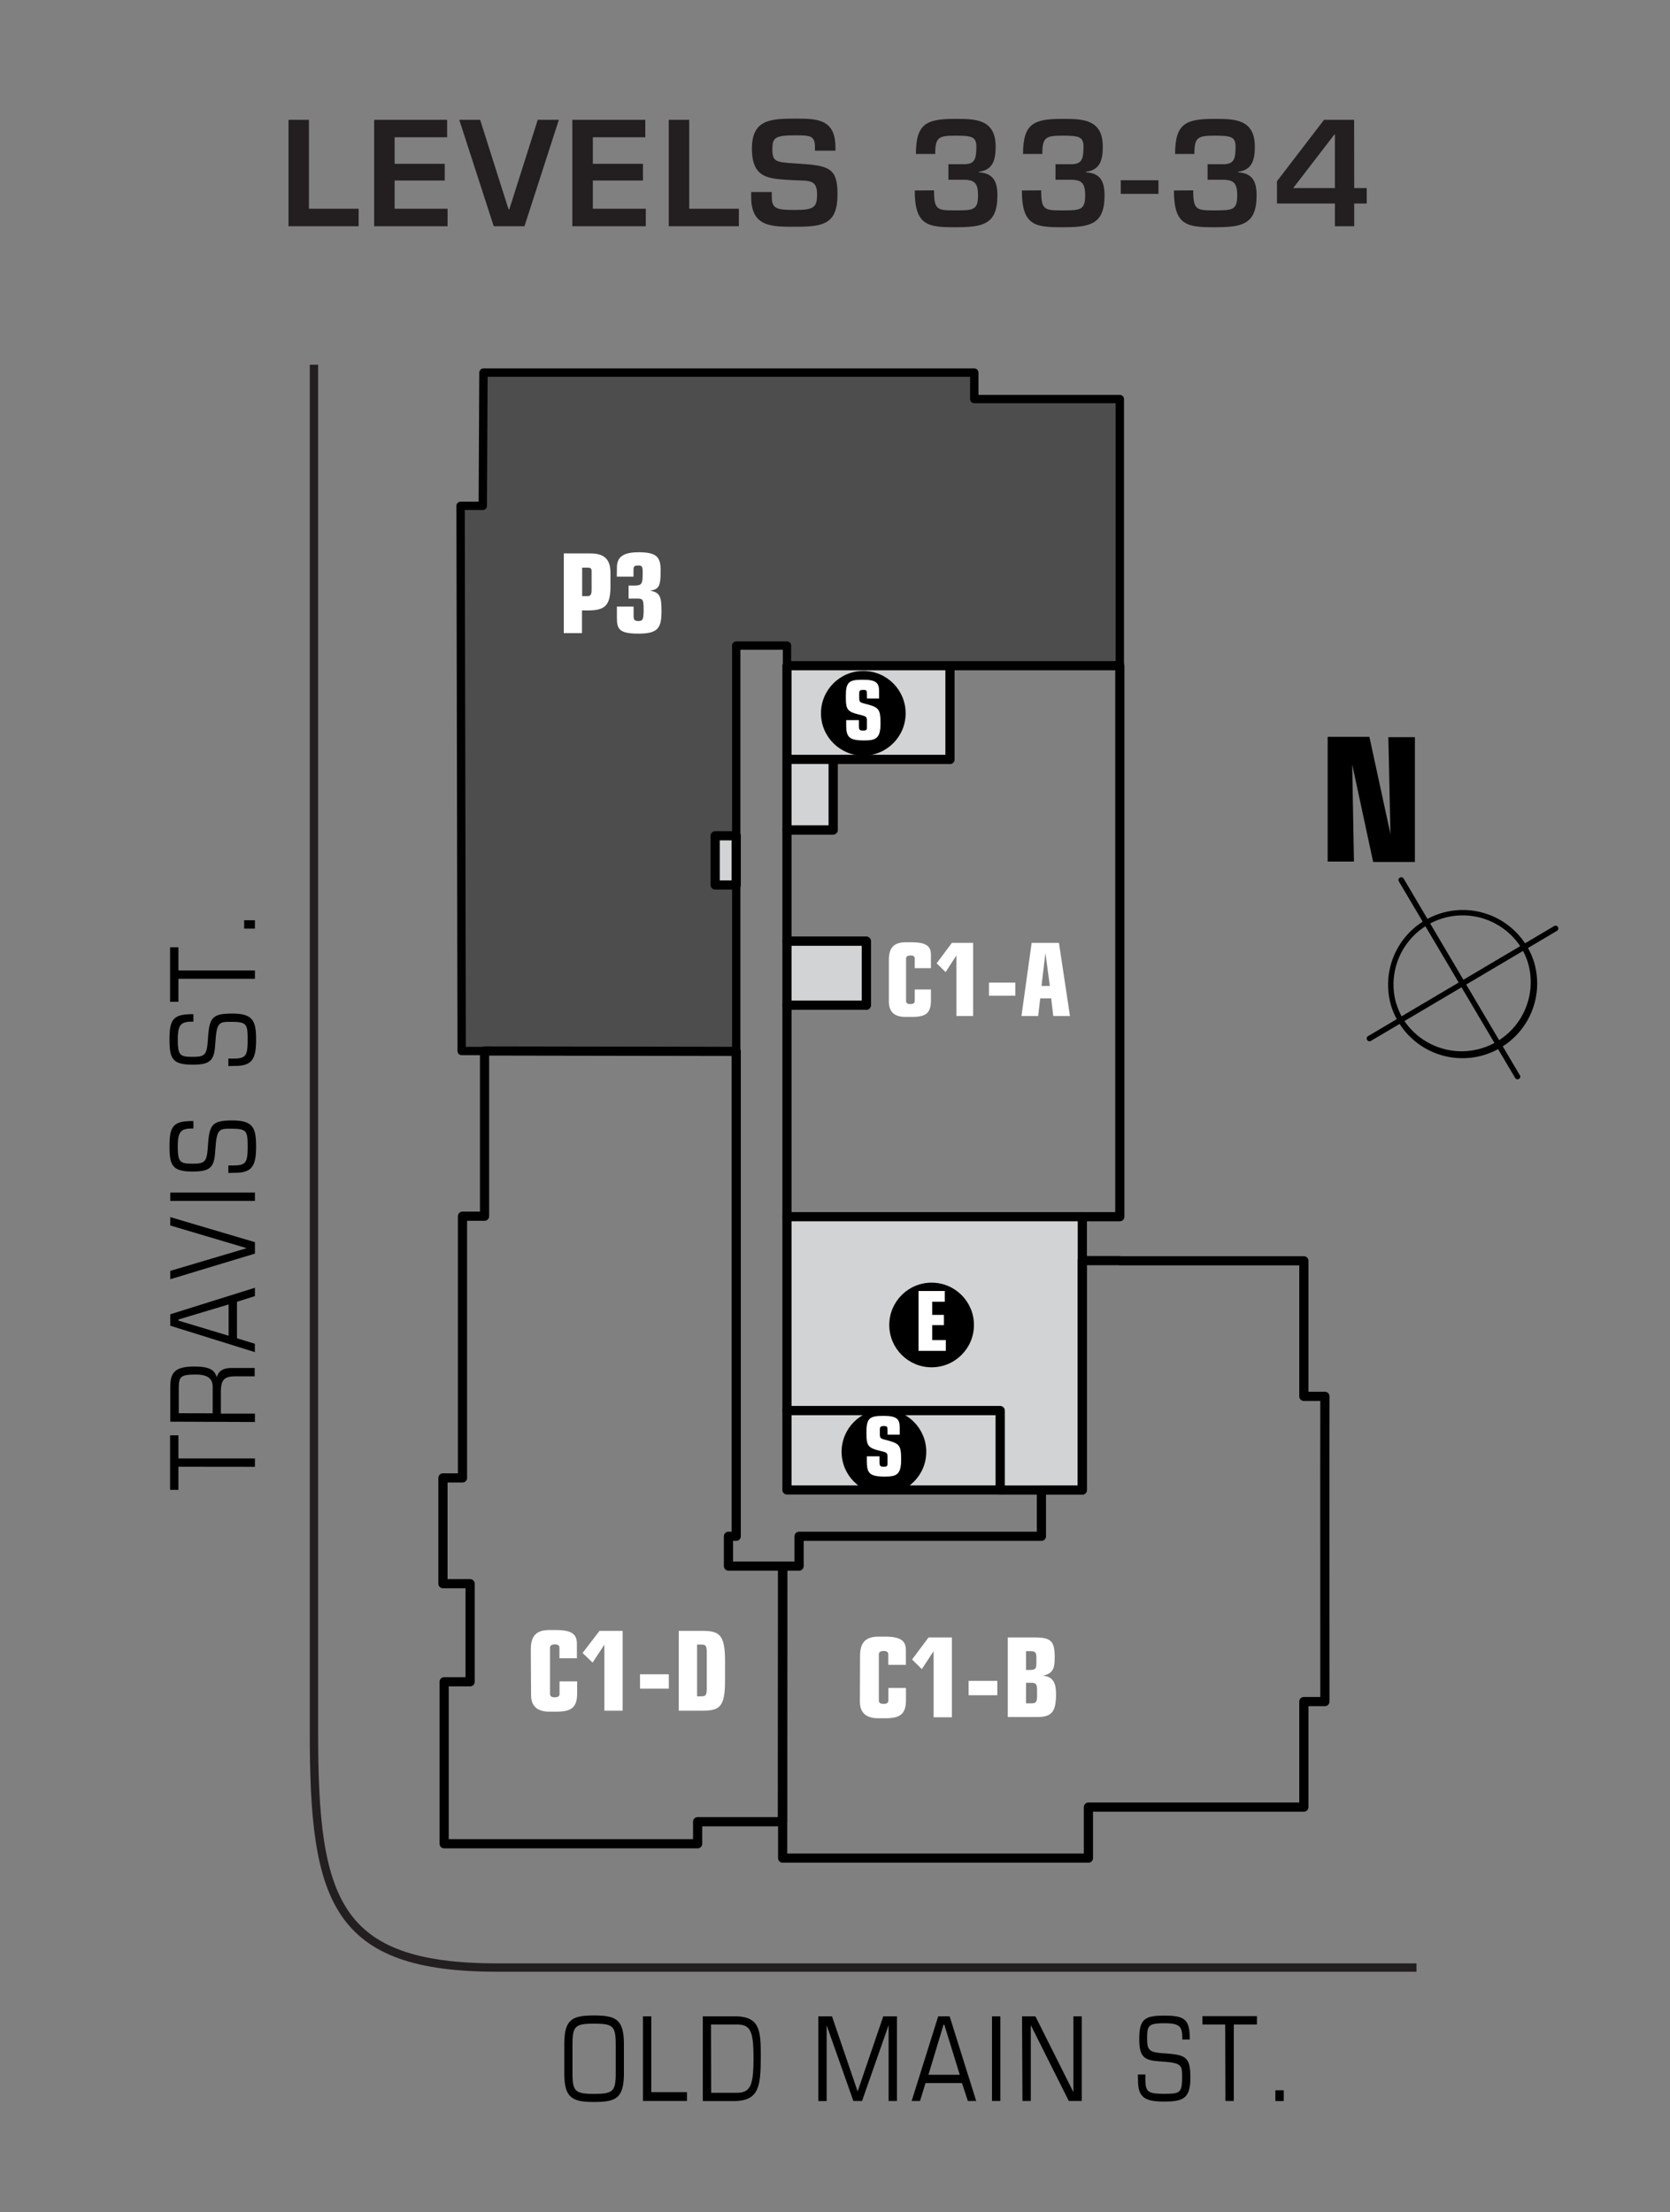
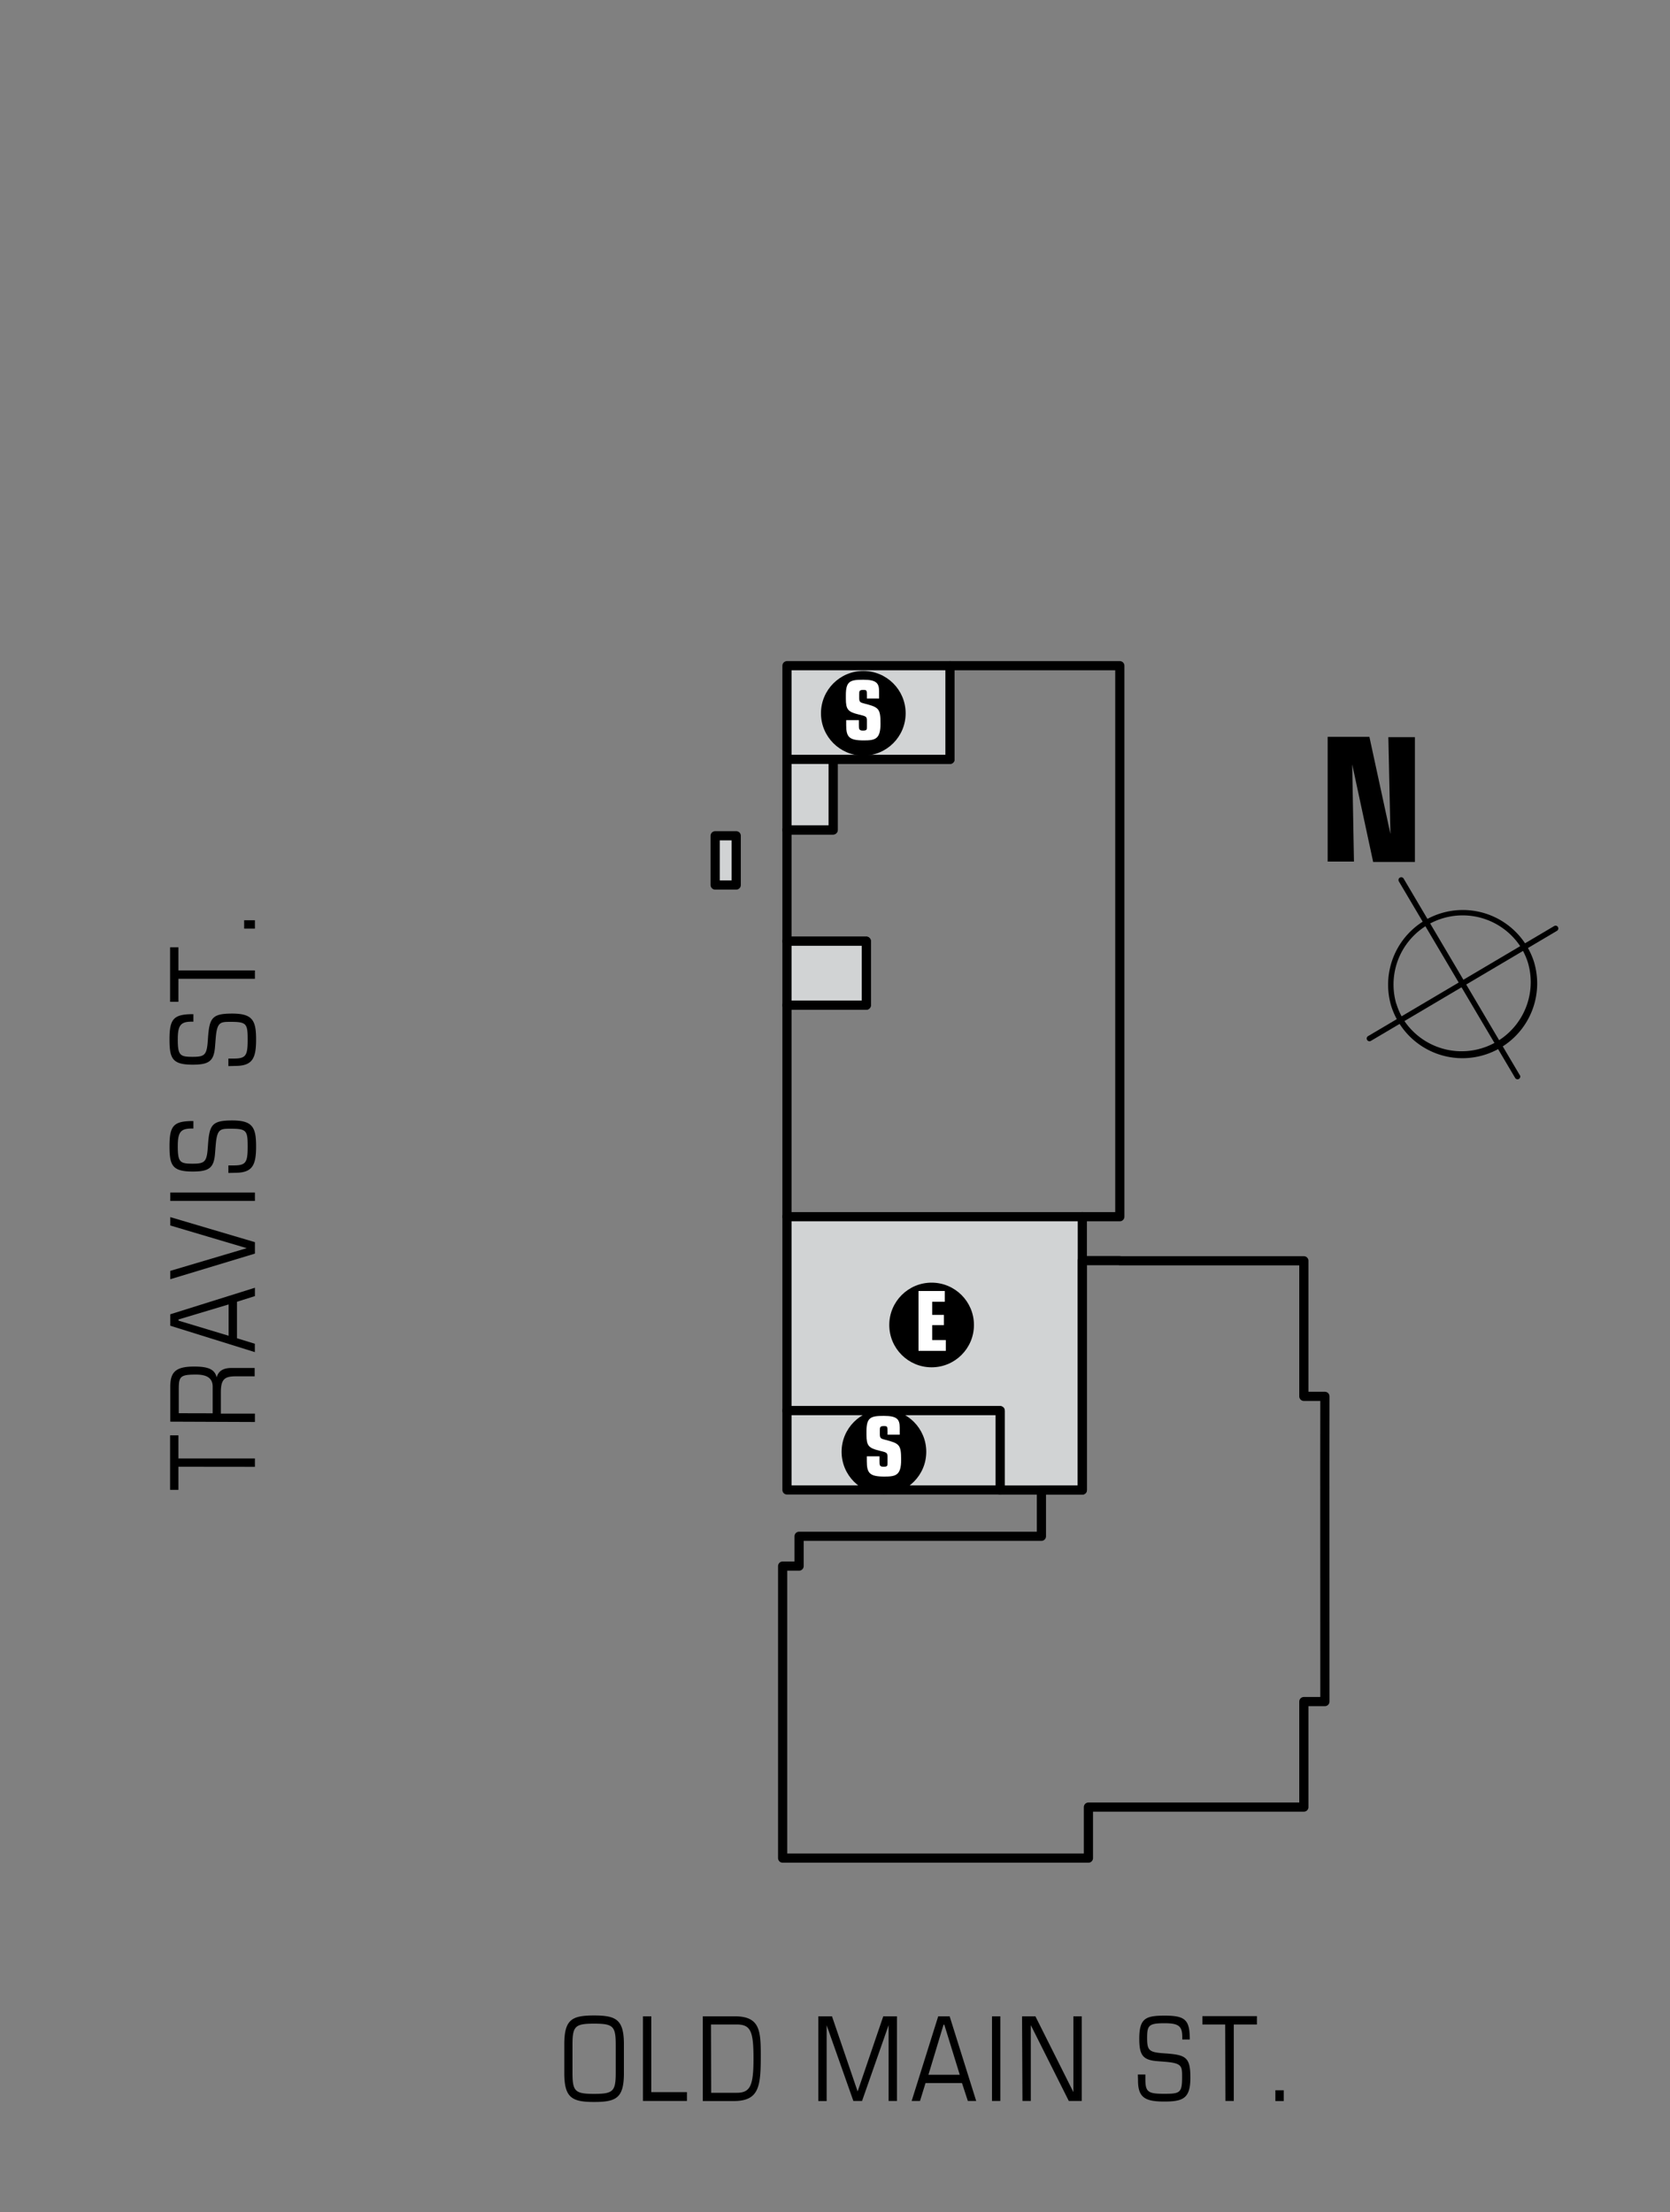
<svg xmlns="http://www.w3.org/2000/svg" width="200" height="265" viewBox="0 0 200 265">
  <rect x="0" y="0" width="200" height="265" fill="#808080" stroke="none" />
  <defs>
    <style>.a{fill:#4d4d4d}.a,.b,.d{stroke:#000;stroke-linecap:round;stroke-linejoin:round}.b,.e{fill:none}.b,.d{stroke-width:1.1px}.c{fill:#fff}.d{fill:#d1d3d4}.e{stroke:#231f20;stroke-miterlimit:10}.f{fill:#231f20}</style>
  </defs>
  <title>Latitude</title>
-   <path class="a" d="M88.17 106.01h-2.52v-5.9h2.52V77.33h6.08v2.41h39.86V47.8h-17.43v-3.17H57.9l-.08 15.96h-2.66l.13 65.3 32.88.05v-19.93z" />
-   <path class="b" d="M87.24 184.02h.93v-58.08l-30.14-.05v19.79h-2.64v31.35h-2.34v12.67h3.25v11.75h-3.11v19.4h30.36v-2.64h10.16l.02-30.62h-6.49v-3.57z" />
-   <path class="c" d="M106.45 115c0-1.4.53-2.13 2-2.13h.75c1.75 0 2.29.48 2.29 1.5v1.6h-1.94v-1.15c0-.27-.18-.37-.51-.37s-.53.11-.53.38v5.06c0 .27.18.38.52.38s.52-.11.52-.37v-1.38h1.94v1.29c0 1.55-.59 2-2.29 2h-.75c-1.49 0-2-.74-2-1.87zm7.55-2.06h2.54v8.76h-2v-7.26l-1.29 2-1.08-1.05zm4.44 4.76h3.16v1.57h-3.16zm5.11-4.76h3.27l1.32 8.76h-2l-.25-2.11h-1.31l-.25 2.11h-2zm1.65 1.21l-.47 3.95h1zM67.52 66.29h3.15c1.58 0 2.44.58 2.44 2.32v1.66c0 2.28-.7 2.85-2.67 2.85h-.74v2.72h-2.18zm2.84 5.12c.32 0 .49-.17.49-.7v-2.3c0-.32-.12-.41-.5-.41h-.63v3.41zM73.88 68c0-1.32.79-1.85 2.63-1.85 2.18 0 2.61.62 2.61 2.19 0 1.89-.19 2.23-1.27 2.42 1.25.18 1.37.83 1.37 2.47 0 2-.42 2.67-2.77 2.67s-2.57-.6-2.57-1.9v-1.34h2v1.08c0 .44.05.65.58.65s.62-.22.62-1.33c0-1.31-.08-1.36-.86-1.36h-.94v-1.56h.59c1 0 1.1-.12 1.1-1.58 0-.74-.11-.82-.53-.82s-.57.08-.57.46v.87h-2zM103 198.36c0-1.53.58-2.32 2.21-2.32h.79c1.91 0 2.49.53 2.49 1.64v1.74h-2.11v-1.25c0-.29-.2-.41-.55-.41s-.58.12-.58.41v5.52c0 .29.2.41.57.41s.57-.12.57-.41v-1.5h2.11v1.41c0 1.69-.65 2.22-2.49 2.22h-.82c-1.62 0-2.21-.8-2.21-2zm8.2-2.22h2.8v9.56h-2.19v-7.92l-1.41 2.15-1.17-1.15zm4.8 5.2h3.44v1.72H116zm4.69-5.2h3.23c1.9 0 2.39.4 2.39 2.31 0 1.25-.09 2-1.42 2.27 1.36.11 1.58 1.07 1.58 2.23 0 2-.46 2.72-2.19 2.72h-3.59zm2.19 3.89h.53c.63 0 .71-.21.71-.84v-.58c0-.62-.08-.83-.71-.83h-.53zm0 4h.65c.54 0 .67-.16.67-.88v-.71c0-.71-.16-.87-.67-.87h-.65zm-59.31-6.46c0-1.53.58-2.32 2.21-2.32h.82c1.91 0 2.49.53 2.49 1.64v1.74H67v-1.25c0-.29-.2-.41-.55-.41s-.58.12-.58.41v5.52c0 .29.2.41.57.41s.57-.12.57-.41v-1.5h2.11v1.41c0 1.69-.65 2.22-2.49 2.22h-.82c-1.62 0-2.21-.8-2.21-2zm8.23-2.22h2.77v9.56h-2.19V197l-1.41 2.15-1.2-1.15zm4.85 5.2h3.45v1.72h-3.45zm4.64-5.2h2.85c2 0 2.69.45 2.69 3.59v2.39c0 3.14-.65 3.58-2.69 3.58h-2.85zm2.19 7.84h.58c.47 0 .58-.21.58-.92v-4.36c0-.71-.11-.92-.58-.92h-.58z" />
  <path class="b" d="M129.62 145.74h4.49v-66h-20.34v11.22H99.78v8.45h-5.53v13.33h9.5v7.66h-9.5v25.34" />
  <path class="d" d="M129.62 145.74v32.74h-9.84v-9.5H94.25v-23.24h35.37z" />
  <path class="d" d="M119.78 168.97v9.5H94.25v-9.5zm-6.01-89.23v11.22H94.25V79.74zm-25.6 20.37v5.9h-2.52v-5.9zm15.58 12.63v7.66h-9.5v-7.66zm-3.97-21.78v8.45h-5.53v-8.45z" />
  <circle cx="103.39" cy="85.44" r="5.07" />
  <path class="c" d="M102.86 86.82c0 .49 0 .69.48.69s.48-.12.48-.43v-.77c0-.49-.11-.52-1-.73-1.28-.31-1.52-.61-1.52-1.89v-.43c0-1.67.51-1.84 2.08-1.84s1.9.4 1.9 1.39v.86h-1.46v-.35c0-.63 0-.68-.46-.68s-.46.18-.46.51v.47c0 .46.12.53.6.65 1.75.45 1.95.58 1.95 2.42s-.63 2-2 2c-1.78 0-2.11-.42-2.11-1.84v-.59h1.52z" />
  <circle cx="105.86" cy="173.9" r="5.07" />
  <path class="c" d="M105.33 175c0 .49 0 .69.48.69s.48-.12.48-.43v-.77c0-.49-.11-.52-1-.73-1.28-.31-1.52-.61-1.52-1.89v-.43c0-1.67.51-1.84 2.08-1.84s1.9.4 1.9 1.39v.86h-1.46v-.35c0-.63 0-.68-.46-.68s-.46.18-.46.51v.47c0 .46.12.53.6.65 1.75.45 1.95.58 1.95 2.42s-.63 2-2 2c-1.78 0-2.11-.42-2.11-1.84v-.59h1.52z" />
  <circle cx="111.57" cy="158.71" r="5.07" />
  <path class="c" d="M110 154.64h3.15v1.29h-1.51v1.57h1.4v1.23h-1.4v1.79h1.63v1.29H110z" />
  <path class="b" d="M130.35 222.57v-6.11h25.8v-12.64h2.52l-.01-27.98.01-8.58h-2.52v-16.24h-22.04V151h-4.49v27.48h-4.9v5.54H95.7v3.57h-1.97v34.98h36.62z" />
  <path d="M67.58 244.89c0-3 .91-3.47 3.57-3.47s3.57.5 3.57 3.47v3.42c0 3-.91 3.47-3.57 3.47s-3.57-.5-3.57-3.47zm6.16.06c0-2.24-.29-2.55-2.59-2.55s-2.59.31-2.59 2.55v3.31c0 2.24.29 2.55 2.59 2.55s2.59-.31 2.59-2.55zm3.26-3.43h1v9.08h4.27v1.06H77zm7.17 0H88c3 0 3.11 1.71 3.11 4.67 0 3.71-.17 5.48-3.25 5.48h-3.69zm1 9.16h3.07c1.62 0 2-.87 2-4.09s-.31-4.09-2-4.09h-3.09zM98 241.52h1.64l3.07 9 3.07-9h1.64v10.14h-1v-9.08l-3.18 9.08h-1.04l-3.2-9.07v9.08h-1zm17.21 8h-4.37l-.66 2.14h-1l3.18-10.14h1.37l3.18 10.14h-1zm-2.12-7H113l-1.81 6h3.75zm5.71-1h1v10.14h-1zm3.6 0h1.6l4.55 9.08v-9.08h1v10.14H128l-4.55-9.08v9.08h-1zm13.87 6.97h.9v.59c0 1.51.34 1.72 2.24 1.72s2.16-.1 2.16-2c0-1.29 0-1.67-2-1.83l-1-.08c-1.72-.14-2.13-.74-2.13-2.68 0-2.46.76-2.77 3.05-2.77 2.46 0 3 .5 3 2.86h-.9v-.3c0-1.33-.46-1.65-2.14-1.65-1.92 0-2.07.29-2.07 1.79s.25 1.7 2.13 1.82c2.51.17 3.05.45 3.05 2.91s-.84 2.86-3.12 2.86-3.15-.46-3.15-2.51zm10.46-5.99H144v-1h6.53v1h-2.77v9.16h-1zm6.01 7.88h1v1.29h-1zM21.37 175.69v2.77h-1v-6.53h1v2.77h9.16v1zm-.98-5.4v-4.15c0-1.78.62-2.45 2.87-2.45 1.75 0 2.45.36 2.69 1.29.22-.8.83-1.12 1.78-1.12h2.77v1h-2.28c-1.35 0-1.77.38-1.77 1.92v2.55h4.08v1zm5.08-1v-3.18c0-1-.64-1.46-2-1.46-1.91 0-2.06.25-2.06 1.76v2.87zm2.91-13.36v4.37l2.14.66v1l-10.13-3.16v-1.37l10.14-3.18v1zm-7 2.12v.14l6 1.81v-3.75zm-.99-4.82v-1l9.16-2.72-9.16-2.72v-1l10.14 3v1.37zm0-9.38v-1h10.14v1zm6.96-3.35v-.9h.59c1.51 0 1.72-.34 1.72-2.24s-.1-2.16-2-2.16c-1.29 0-1.67 0-1.83 2l-.08 1c-.14 1.72-.74 2.13-2.68 2.13-2.46 0-2.77-.76-2.77-3.05 0-2.47.5-3 2.86-3v.9h-.22c-1.33 0-1.65.46-1.65 2.14 0 1.92.29 2.07 1.79 2.07s1.7-.25 1.82-2.13c.17-2.51.45-3.05 2.91-3.05s2.86.84 2.86 3.12-.46 3.15-2.51 3.15zm0-12.8v-.9h.59c1.51 0 1.72-.34 1.72-2.24s-.1-2.16-2-2.16c-1.29 0-1.67 0-1.83 2l-.08 1c-.14 1.72-.74 2.13-2.68 2.13-2.46 0-2.77-.76-2.77-3.05 0-2.46.5-3 2.86-3v.9h-.22c-1.33 0-1.65.46-1.65 2.14 0 1.92.29 2.07 1.79 2.07s1.7-.25 1.82-2.13c.17-2.51.45-3.05 2.91-3.05s2.86.84 2.86 3.12-.46 3.15-2.51 3.15zm-5.98-10.46V120h-1v-6.53h1v2.77h9.16v1zm7.87-6.01v-1h1.29v1zm152.81 17.61a.33.33 0 0 1-.6.27l-13.92-23.53a.33.33 0 1 1 .57-.34l13.9 23.53a.21.21 0 0 1 .05.07z" />
  <path d="M183.7 115.18a8.95 8.95 0 0 1-16.26 7.18 9 9 0 0 1-.85-1.93 8.95 8.95 0 0 1 17.11-5.25zm-16.47 5.05A8.38 8.38 0 0 0 168 122a8.28 8.28 0 0 0 15-6.64 8.36 8.36 0 0 0-.79-1.79 8.28 8.28 0 0 0-15 6.64z" />
  <path d="M186.61 111.11a.33.33 0 0 1-.15.39l-22.28 13.18a.33.33 0 0 1-.34-.57l22.28-13.18a.33.33 0 0 1 .46.11zm-24.67-19.55l.21 11.64H159V88.26h5l2.52 11.64-.25-11.6h3.18v14.95h-5z" />
-   <path class="e" d="M37.6 43.69v163.93c0 20 2.51 28.06 21.93 28.06h110.11" />
-   <path class="f" d="M37 25h5.95v2.1h-8.4V14.35H37zm10.26-5.38h6v2h-6V25h6.34v2.1h-8.79V14.35h8.74v2.09h-6.29zm19.67-5.27L62.81 27.1h-3.68L55 14.35h2.5l3.4 10.71h.1l3.4-10.71zM71 19.62h6v2h-6V25h6.34v2.1h-8.8V14.35h8.74v2.09H71zM82.54 25h5.95v2.1h-8.4V14.35h2.45zm9.89-2v.59c0 1.46.63 1.56 2.89 1.56s2.53-.41 2.53-1.89c0-1.82-1-1.58-2.87-1.68-2.75-.17-4.93-.07-4.93-3.77 0-3.5 2.21-3.6 5.27-3.6 2.6 0 4.73.08 4.73 3.43v.41H97.6v-.41c0-1.38-.56-1.43-2.28-1.43-2.43 0-2.82.24-2.82 1.6 0 1.56.32 1.61 2.8 1.77 3.93.24 5 .44 5 3.69 0 3.59-1.7 3.89-5 3.89-2.82 0-5.34.09-5.34-3.57V23zm19.43-.2c0 2.36.39 2.4 2.52 2.4s2.75 0 2.75-1.78c0-1.36-.32-1.89-1.7-1.89h-1.85v-1.86h1.85c1.27 0 1.5-.56 1.5-2.09 0-1.22-.56-1.33-2.55-1.33s-2.38.22-2.38 2.19h-2.31c0-3.67 1.31-4.2 4.69-4.2 2.41 0 4.86 0 4.86 3.33 0 1.51-.29 2.8-2 3v.07c1.75.12 2.21 1.12 2.21 2.79 0 3.52-1.82 3.79-5.07 3.79s-4.83-.19-4.83-4.4zm12.83 0c0 2.36.39 2.4 2.52 2.4s2.75 0 2.75-1.78c0-1.36-.32-1.89-1.7-1.89h-1.85v-1.86h1.85c1.28 0 1.5-.56 1.5-2.09 0-1.22-.56-1.33-2.55-1.33s-2.38.22-2.38 2.19h-2.31c0-3.67 1.31-4.2 4.69-4.2 2.41 0 4.86 0 4.86 3.33 0 1.51-.29 2.8-2 3v.07c1.75.12 2.21 1.12 2.21 2.79 0 3.52-1.82 3.79-5.07 3.79s-4.83-.19-4.83-4.4zm14.05-1.21v1.63h-4.52v-1.63zm4.16 1.21c0 2.36.39 2.4 2.52 2.4s2.75 0 2.75-1.78c0-1.36-.32-1.89-1.7-1.89h-1.85v-1.86h1.85c1.28 0 1.5-.56 1.5-2.09 0-1.22-.56-1.33-2.55-1.33s-2.38.22-2.38 2.19h-2.31c0-3.67 1.31-4.2 4.69-4.2 2.41 0 4.86 0 4.86 3.33 0 1.51-.29 2.8-2 3v.07c1.75.12 2.21 1.12 2.21 2.79 0 3.52-1.82 3.79-5.07 3.79s-4.83-.19-4.83-4.4zm19.28-.27h1.5v1.85h-1.5v2.72h-2.31v-2.72h-6.94v-2.67l5.64-7.36h3.6zm-2.31-6.41h-.07l-4.93 6.41h5z" />
</svg>